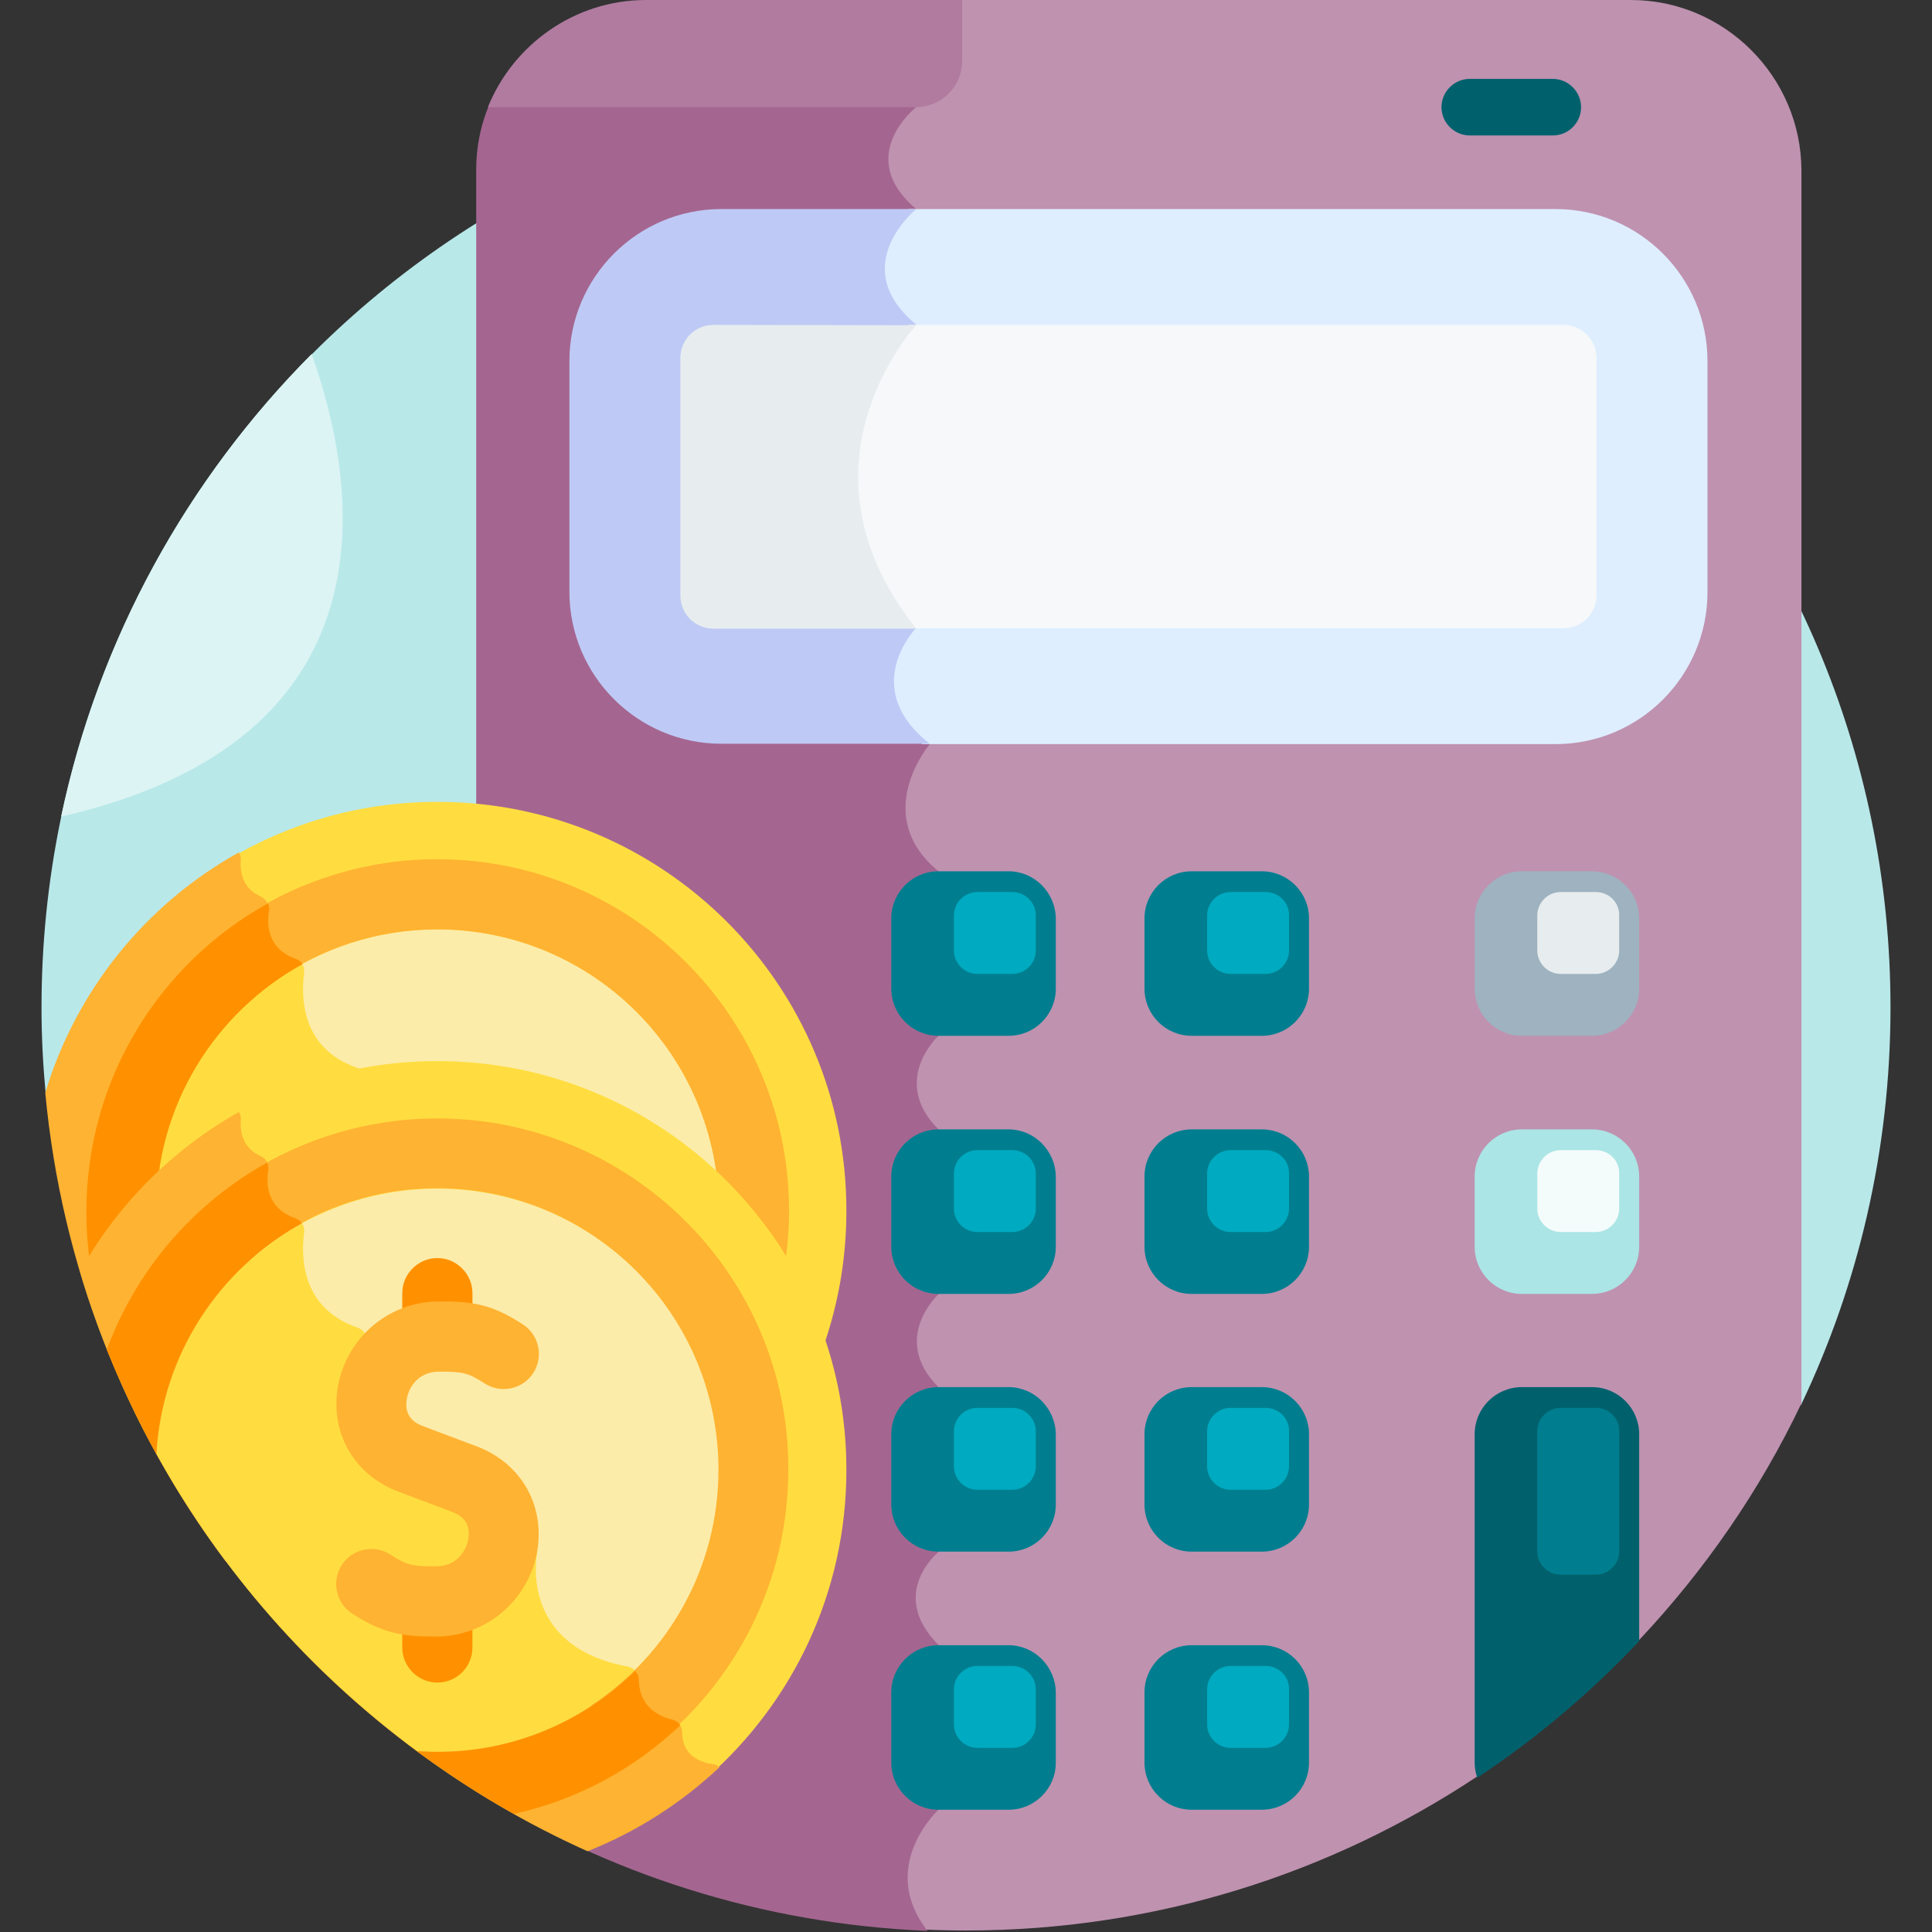
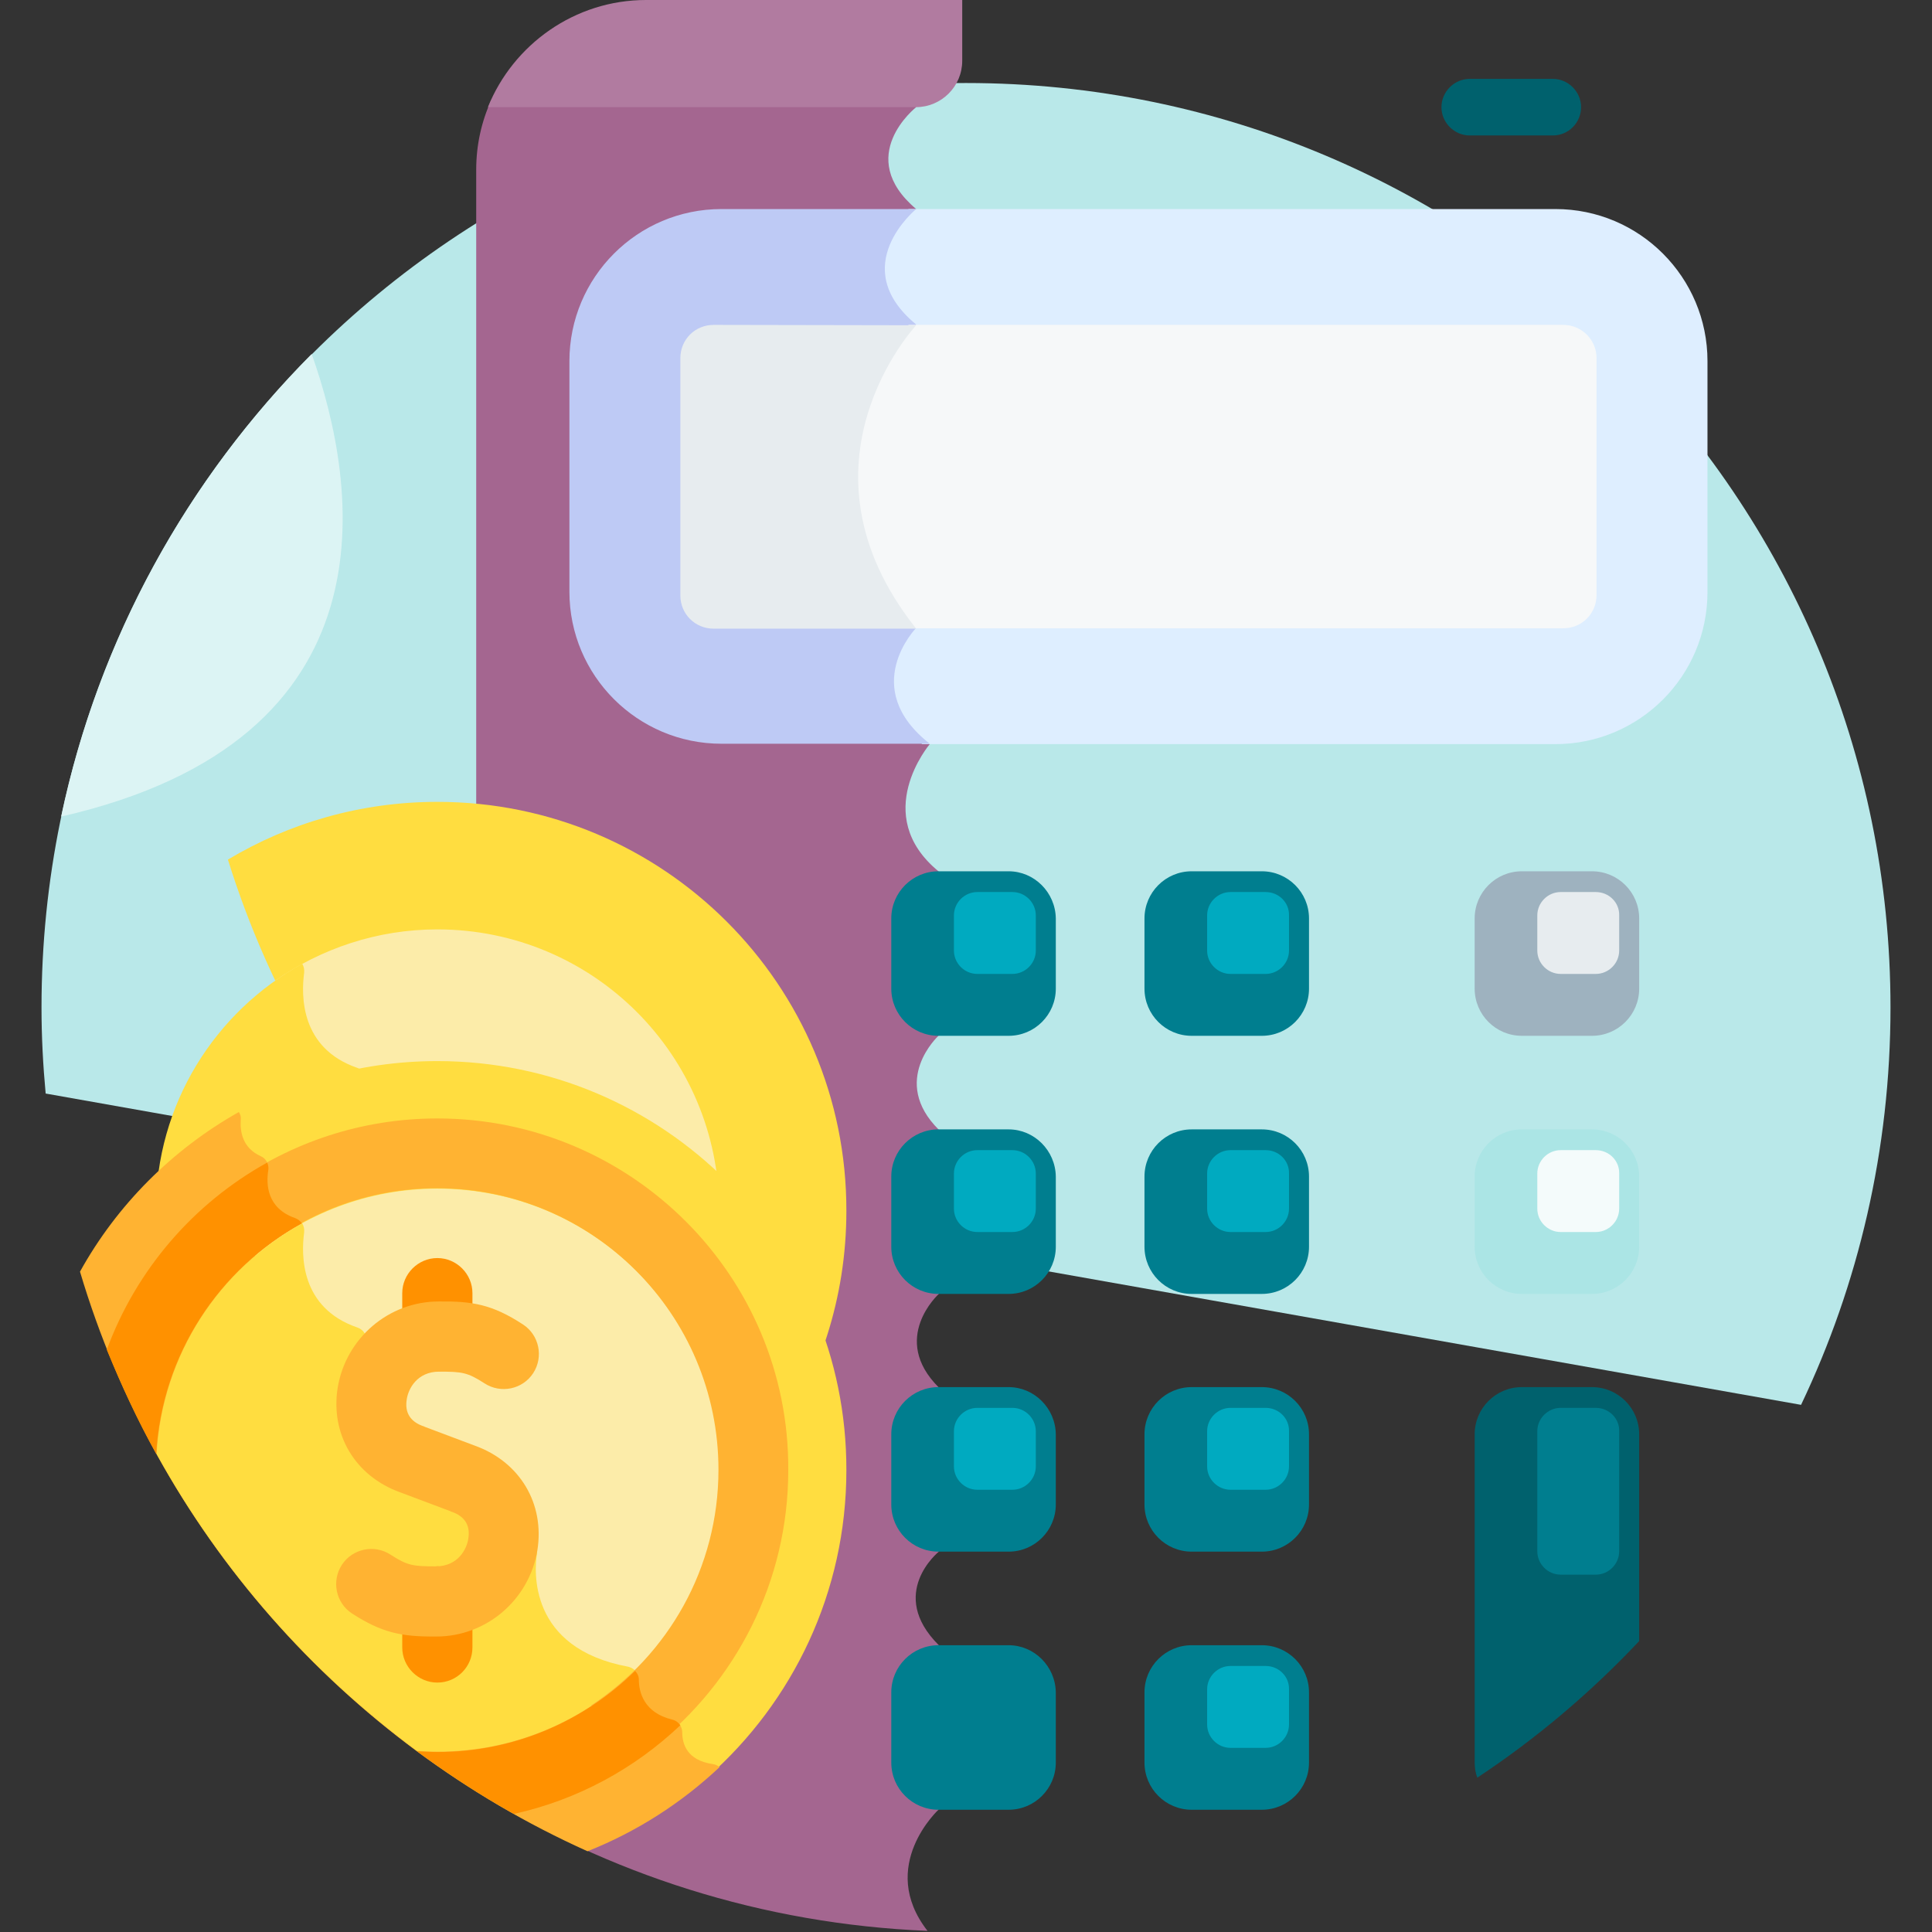
<svg xmlns="http://www.w3.org/2000/svg" version="1.1" id="Layer_1" x="0px" y="0px" viewBox="0 0 512 512" style="enable-background:new 0 0 512 512;" xml:space="preserve">
  <rect x="0" y="0" width="512" height="512" fill="#333333" stroke="none" />
  <style type="text/css">
	.st0{fill:#B9E8E9;}
	.st1{fill:#BF92B0;}
	.st2{fill:#A46690;}
	.st3{fill:#00616D;}
	.st4{fill:#B17BA0;}
	.st5{fill:#DEEEFF;}
	.st6{fill:#BECAF5;}
	.st7{fill:#F6F8F9;}
	.st8{fill:#E7ECEF;}
	.st9{fill:#007E8F;}
	.st10{fill:#00AAC0;}
	.st11{fill:#FFDD40;}
	.st12{fill:#FFB332;}
	.st13{fill:#FCECA9;}
	.st14{fill:#FF9100;}
	.st15{fill:#DCF4F4;}
	.st16{fill:#9EB2BF;}
	.st17{fill:#ABE5E5;}
	.st18{fill:#F4FBFB;}
</style>
  <g>
    <path class="st0" d="M477.3,372.3C492.5,340.4,501,304.7,501,267c0-135.3-109.7-245-245-245S11,131.7,11,267   c0,7.7,0.4,15.3,1.1,22.8L477.3,372.3z" />
-     <path class="st1" d="M432.2,0H253.3v14.2c0,6.8-5.5,12.3-12.3,12.3h-1.3l1.2,1.8c0,0-16.6,13,0,27c0,0-18.7,15.2,0,30.7   c0,0-34.6,36.9,0,80.4c0,0-15.4,15.7,3.6,30.7c0,0-15.9,18.8,2.3,33.7c18.2,14.9,0,43.5,0,43.5s-13.1,11.7,0,24.8   c13.1,13.1,0,43.5,0,43.5s-13.1,11.7,0,24.8s0,43.5,0,43.5s-13.8,11,0,24.8c13.8,13.8,0,43.5,0,43.5s-16.4,14.9-3.1,32.1   c4.1,0.2,8.2,0.3,12.4,0.3c50.1,0,96.7-15.1,135.5-40.9l0,0l42.9-36.2l0,0c17.3-18.4,31.9-39.5,42.9-62.6V45.1   C477.3,20.3,457,0,432.2,0L432.2,0z" />
    <path class="st2" d="M248.7,274.5c0,0,18.2-28.6,0-43.6s-2.3-33.7-2.3-33.7c-19-14.9-3.6-30.7-3.6-30.7c-34.6-43.5,0-80.4,0-80.4   c-18.7-15.5,0-30.7,0-30.7c-16.6-14,0-27,0-27l-1.2-1.9c-0.2,0-0.4,0-0.6,0H130.2c-2.6,5.7-4,11.9-4,18.5v429.7   c34.9,21.9,75.8,35.2,119.6,37c-13.4-17.2,3-32.2,3-32.2s13.8-29.8,0-43.5s0-24.8,0-24.8s13.1-30.5,0-43.5s0-24.8,0-24.8   s13.1-30.5,0-43.5S248.7,274.5,248.7,274.5L248.7,274.5z" />
    <g>
      <path class="st3" d="M411.5,35.9h-22c-4.1,0-7.5-3.4-7.5-7.5s3.4-7.5,7.5-7.5h22c4.1,0,7.5,3.4,7.5,7.5S415.7,35.9,411.5,35.9z" />
    </g>
    <path class="st4" d="M171.2,0c-18.9,0-35.2,11.8-41.9,28.4h113.4c6.8,0,12.3-5.5,12.3-12.3V0H171.2z" />
    <path class="st5" d="M412.2,55.4H240.8c0,0-18.7,15.2,0,30.7c0,0-34.6,36.9,0,80.4c0,0-15.4,15.7,3.6,30.7h167.8   c22.3,0,40.3-18.1,40.3-40.3V95.7C452.5,73.5,434.5,55.4,412.2,55.4L412.2,55.4z" />
    <path class="st6" d="M242.8,55.4h-51.6c-22.3,0-40.3,18.1-40.3,40.3v61.1c0,22.3,18.1,40.3,40.3,40.3h55.2   c-19-14.9-3.6-30.7-3.6-30.7c-34.6-43.5,0-80.4,0-80.4C224.1,70.6,242.8,55.4,242.8,55.4z" />
    <path class="st7" d="M414.3,86.1H240.8c0,0-34.6,36.9,0,80.4h173.5c4.9,0,8.8-3.9,8.8-8.8V94.9C423.1,90,419.1,86.1,414.3,86.1z" />
    <path class="st8" d="M189.1,86.1c-4.9,0-8.8,3.9-8.8,8.8v62.9c0,4.9,3.9,8.8,8.8,8.8h53.7c-34.6-43.5,0-80.4,0-80.4L189.1,86.1   L189.1,86.1z" />
    <path class="st9" d="M267.3,230.9h-18.6c-6.9,0-12.5,5.6-12.5,12.5V262c0,6.9,5.6,12.5,12.5,12.5h18.6c6.9,0,12.5-5.6,12.5-12.5   v-18.6C279.7,236.5,274.1,230.9,267.3,230.9L267.3,230.9z" />
    <path class="st10" d="M268.3,236.4H259c-3.4,0-6.2,2.8-6.2,6.2v9.3c0,3.4,2.8,6.2,6.2,6.2h9.3c3.4,0,6.2-2.8,6.2-6.2v-9.3   C274.5,239.2,271.7,236.4,268.3,236.4L268.3,236.4z" />
    <path class="st3" d="M434.4,434.9c0-22.1,0-48.2,0-54.8c0-6.9-5.6-12.5-12.5-12.5h-18.6c-6.9,0-12.5,5.6-12.5,12.5v86.9   c0,1.4,0.2,2.8,0.7,4.1C407.2,460.7,421.5,448.6,434.4,434.9L434.4,434.9z" />
    <path class="st11" d="M115.9,212.5c-20.3,0-39.3,5.6-55.5,15.3C82.5,298.8,136.1,356,204.8,383c12.3-17.6,19.5-39,19.5-62.1   C224.4,261,175.8,212.5,115.9,212.5L115.9,212.5z" />
-     <path class="st12" d="M180.8,390.3c0-1.6-1.1-3-2.7-3.4c-7.4-1.8-8.8-7.2-8.8-10.6c0-1.6-1.2-3-2.8-3.3   c-26.5-5.1-24.8-25.8-24.2-30.2c0.1-0.6,0-1.3-0.2-1.8c-1.3-3.1-6.8-13-26.1-20.2c-18.9-7.1-19.4-27-18.9-34.4   c0.1-1.6-0.9-3-2.4-3.5c-15.1-5.2-14.9-19.1-14.1-25.2c0.2-1.7-0.8-3.2-2.4-3.8c-7.5-2.6-7.7-9-7.1-12.7c0.2-1.5-0.6-3-2-3.6   c-4.9-2.2-5.5-6.6-5.3-9.6c0.1-0.8-0.1-1.5-0.5-2.1c-24.5,13.6-43.1,36.4-51.3,63.7c4.3,46.2,21.3,88.7,47.6,123.9   c16.4,10,35.6,15.7,56.2,15.7c29,0,55.2-11.4,74.7-29.9c-0.5-0.4-1.1-0.7-1.8-0.8C182,397.8,180.8,393.4,180.8,390.3L180.8,390.3z" />
    <path class="st13" d="M115.9,246.3c-16,0-30.8,5.1-43,13.6c21.7,45.6,57,83.5,100.8,108.3c10.5-12.9,16.9-29.3,16.9-47.2   C190.6,279.7,157.2,246.3,115.9,246.3L115.9,246.3z" />
    <g>
      <path class="st11" d="M168.3,374.1c-0.5-0.5-1.1-0.8-1.8-1c-26.5-5.1-24.8-25.8-24.2-30.2c0.1-0.6,0-1.3-0.2-1.8    c-1.3-3.1-6.8-13-26.1-20.2c-18.9-7.1-19.4-27-18.9-34.4c0.1-1.6-0.9-3-2.4-3.5c-15.1-5.2-14.9-19.1-14.1-25.2    c0.1-0.9-0.1-1.7-0.5-2.4c-23.1,12.7-38.8,37.2-38.8,65.5c0,41.2,33.4,74.6,74.6,74.6C136.3,395.5,154.8,387.4,168.3,374.1    L168.3,374.1z" />
    </g>
-     <path class="st12" d="M115.9,227.7c-18.6,0-35.9,5.5-50.4,14.8c2.3,5.9,4.7,11.7,7.4,17.4c12.2-8.6,27-13.6,43-13.6   c41.2,0,74.6,33.4,74.6,74.6c0,17.9-6.3,34.4-16.9,47.2c5.5,3.1,11.1,6,16.8,8.7c11.7-15.6,18.7-35,18.7-55.9   C209.2,269.5,167.3,227.7,115.9,227.7z" />
    <g>
-       <path class="st14" d="M115.9,414.1c24.9,0,47.5-9.8,64.2-25.7c-0.5-0.7-1.2-1.2-2-1.4c-7.4-1.8-8.8-7.2-8.8-10.6    c0-0.9-0.4-1.7-1-2.3c-13.5,13.3-32,21.5-52.3,21.5c-41.2,0-74.6-33.4-74.6-74.6c0-28.2,15.7-52.8,38.8-65.5    c-0.4-0.6-1-1.1-1.8-1.4c-7.5-2.6-7.7-9-7.1-12.7c0.1-0.7,0-1.4-0.3-2c-28.7,15.9-48.1,46.5-48.1,81.6    C22.7,372.3,64.5,414.1,115.9,414.1L115.9,414.1z" />
-     </g>
+       </g>
    <path class="st11" d="M115.9,281.2c-21.2,0-40.9,6.1-57.6,16.5c14.1,75.7,62.9,139.2,129.3,173.2c22.5-19.9,36.7-48.9,36.7-81.3   C224.4,329.8,175.8,281.2,115.9,281.2L115.9,281.2z" />
    <path class="st12" d="M180.8,459.1c0-1.6-1.1-3-2.7-3.4c-7.4-1.8-8.8-7.2-8.8-10.6c0-1.6-1.2-3-2.8-3.3   c-26.5-5.1-24.8-25.8-24.2-30.2c0.1-0.6,0-1.3-0.2-1.8c-1.3-3.1-6.8-13-26.1-20.2c-18.9-7.1-19.4-27-18.9-34.4   c0.1-1.6-0.9-3-2.4-3.5c-15.1-5.2-14.9-19.1-14.1-25.2c0.2-1.7-0.8-3.2-2.4-3.8c-7.5-2.6-7.7-9-7.1-12.7c0.2-1.5-0.6-3-2-3.6   c-4.9-2.2-5.5-6.6-5.3-9.6c0.1-0.8-0.1-1.5-0.5-2.1C45.7,304.6,31,319.3,21.2,337c20.4,68.6,70,124.6,134.5,153.6   c13.1-5.2,24.9-12.8,35-22.3c-0.5-0.4-1.1-0.7-1.8-0.8C182,466.5,180.8,462.1,180.8,459.1L180.8,459.1z" />
    <path class="st13" d="M115.9,315c-18.4,0-35.3,6.7-48.3,17.8c16.8,48.5,48.3,90,89.2,119.3c20.3-13.3,33.8-36.3,33.8-62.5   C190.6,348.4,157.2,315,115.9,315L115.9,315z" />
    <path class="st11" d="M142.3,411.7c0.1-0.6,0-1.3-0.2-1.8c-1.3-3.1-6.8-13-26.1-20.2c-18.9-7.1-19.4-27-18.9-34.4   c0.1-1.6-0.9-3-2.4-3.5c-15.1-5.2-14.9-19.1-14.1-25.2c0.1-0.9-0.1-1.7-0.5-2.4c-21.9,12-37.1,34.7-38.6,61.1   c17.1,31,40.7,57.8,69,78.7c1.8,0.1,3.7,0.2,5.5,0.2c20.4,0,38.9-8.2,52.3-21.5c-0.5-0.5-1.1-0.8-1.8-1   C139.9,436.8,141.6,416.1,142.3,411.7L142.3,411.7z" />
    <path class="st12" d="M115.9,296.4c-20.1,0-38.8,6.4-54.1,17.3c1.7,6.5,3.6,12.8,5.7,19c13-11.1,29.9-17.8,48.3-17.8   c41.2,0,74.6,33.4,74.6,74.6c0,26.1-13.4,49.1-33.8,62.5c5.4,3.8,10.9,7.5,16.6,10.9c21.7-17.1,35.7-43.6,35.7-73.3   C209.2,338.2,167.3,296.4,115.9,296.4z" />
    <g>
      <path class="st14" d="M178.1,455.7c-7.4-1.8-8.8-7.2-8.8-10.6c0-0.9-0.4-1.7-1-2.3c-13.5,13.3-32,21.5-52.3,21.5    c-1.9,0-3.7-0.1-5.5-0.2c8.2,6,16.7,11.6,25.7,16.6c16.8-3.7,32-12,44.1-23.5C179.7,456.4,179,455.9,178.1,455.7L178.1,455.7z" />
      <path class="st14" d="M41.4,385.3c1.5-26.4,16.7-49.1,38.6-61.1c-0.4-0.6-1-1.1-1.8-1.4c-7.5-2.6-7.7-9-7.1-12.7    c0.1-0.7,0-1.4-0.3-2c-19.5,10.8-34.7,28.4-42.5,49.6C32.2,367.2,36.5,376.5,41.4,385.3z" />
    </g>
    <g>
      <g>
        <path class="st14" d="M115.9,445.9c-5.1,0-9.3-4.2-9.3-9.3v-12.2c0-5.1,4.2-9.3,9.3-9.3s9.3,4.2,9.3,9.3v12.2     C125.2,441.7,121.1,445.9,115.9,445.9z" />
      </g>
    </g>
    <g>
      <g>
        <path class="st14" d="M115.9,363.4c-5.1,0-9.3-4.2-9.3-9.3v-11.4c0-5.1,4.2-9.3,9.3-9.3s9.3,4.2,9.3,9.3v11.4     C125.2,359.2,121.1,363.4,115.9,363.4z" />
      </g>
    </g>
    <g>
      <g>
        <path class="st12" d="M114.8,433.7c-8.4,0-13.6-1-21.5-6.1c-4.3-2.8-5.5-8.6-2.7-12.9c2.8-4.3,8.6-5.5,12.9-2.7     c4.5,2.9,5.9,3.1,12,3.1c5.9,0,8.2-4.6,8.6-7.3c0.6-3.5-0.9-6-4.5-7.2c-0.1,0-0.1,0-0.2-0.1l-13.3-5c-12-4.3-18.6-15.4-16.6-27.8     c2.2-13.1,13.5-22.8,26.8-22.8c8.9-0.1,14.2,0.8,22.3,6.1c4.3,2.8,5.5,8.6,2.7,12.9c-2.8,4.3-8.6,5.5-12.9,2.7     c-4.5-2.9-5.9-3.1-12-3.1c-5.9,0-8.2,4.6-8.6,7.3c-0.6,3.5,0.9,6,4.5,7.2c0.1,0,0.1,0,0.2,0.1l13.3,5c12,4.3,18.6,15.4,16.6,27.8     c-2.2,13.1-13.5,22.8-26.8,22.8C115.3,433.7,115.1,433.7,114.8,433.7L114.8,433.7z" />
      </g>
    </g>
    <path class="st15" d="M16.2,216.4c89.4-20.4,78.9-87.3,66.4-122.6C49.8,126.8,26.2,169.1,16.2,216.4z" />
    <path class="st9" d="M334.4,230.9h-18.6c-6.9,0-12.5,5.6-12.5,12.5V262c0,6.9,5.6,12.5,12.5,12.5h18.6c6.9,0,12.5-5.6,12.5-12.5   v-18.6C346.9,236.5,341.3,230.9,334.4,230.9L334.4,230.9z" />
    <path class="st10" d="M335.4,236.4h-9.3c-3.4,0-6.2,2.8-6.2,6.2v9.3c0,3.4,2.8,6.2,6.2,6.2h9.3c3.4,0,6.2-2.8,6.2-6.2v-9.3   C341.7,239.2,338.9,236.4,335.4,236.4L335.4,236.4z" />
    <path class="st9" d="M267.3,299.3h-18.6c-6.9,0-12.5,5.6-12.5,12.5v18.6c0,6.9,5.6,12.5,12.5,12.5h18.6c6.9,0,12.5-5.6,12.5-12.5   v-18.6C279.7,304.9,274.1,299.3,267.3,299.3z" />
    <path class="st10" d="M268.3,304.8H259c-3.4,0-6.2,2.8-6.2,6.2v9.3c0,3.4,2.8,6.2,6.2,6.2h9.3c3.4,0,6.2-2.8,6.2-6.2V311   C274.5,307.6,271.7,304.8,268.3,304.8z" />
    <path class="st9" d="M334.4,299.3h-18.6c-6.9,0-12.5,5.6-12.5,12.5v18.6c0,6.9,5.6,12.5,12.5,12.5h18.6c6.9,0,12.5-5.6,12.5-12.5   v-18.6C346.9,304.9,341.3,299.3,334.4,299.3z" />
    <path class="st10" d="M335.4,304.8h-9.3c-3.4,0-6.2,2.8-6.2,6.2v9.3c0,3.4,2.8,6.2,6.2,6.2h9.3c3.4,0,6.2-2.8,6.2-6.2V311   C341.7,307.6,338.9,304.8,335.4,304.8z" />
    <path class="st9" d="M267.3,367.6h-18.6c-6.9,0-12.5,5.6-12.5,12.5v18.6c0,6.9,5.6,12.5,12.5,12.5h18.6c6.9,0,12.5-5.6,12.5-12.5   v-18.6C279.7,373.2,274.1,367.6,267.3,367.6z" />
    <path class="st10" d="M268.3,373.1H259c-3.4,0-6.2,2.8-6.2,6.2v9.3c0,3.4,2.8,6.2,6.2,6.2h9.3c3.4,0,6.2-2.8,6.2-6.2v-9.3   C274.5,375.9,271.7,373.1,268.3,373.1z" />
    <path class="st9" d="M334.4,367.6h-18.6c-6.9,0-12.5,5.6-12.5,12.5v18.6c0,6.9,5.6,12.5,12.5,12.5h18.6c6.9,0,12.5-5.6,12.5-12.5   v-18.6C346.9,373.2,341.3,367.6,334.4,367.6z" />
    <path class="st10" d="M335.4,373.1h-9.3c-3.4,0-6.2,2.8-6.2,6.2v9.3c0,3.4,2.8,6.2,6.2,6.2h9.3c3.4,0,6.2-2.8,6.2-6.2v-9.3   C341.7,375.9,338.9,373.1,335.4,373.1z" />
    <path class="st9" d="M422.9,373.1h-9.3c-3.4,0-6.2,2.8-6.2,6.2v31.8c0,3.4,2.8,6.2,6.2,6.2h9.3c3.4,0,6.2-2.8,6.2-6.2v-31.8   C429.2,375.9,426.4,373.1,422.9,373.1z" />
    <path class="st9" d="M267.3,436h-18.6c-6.9,0-12.5,5.6-12.5,12.5v18.6c0,6.9,5.6,12.5,12.5,12.5h18.6c6.9,0,12.5-5.6,12.5-12.5   v-18.6C279.7,441.6,274.1,436,267.3,436z" />
-     <path class="st10" d="M268.3,441.5H259c-3.4,0-6.2,2.8-6.2,6.2v9.3c0,3.4,2.8,6.2,6.2,6.2h9.3c3.4,0,6.2-2.8,6.2-6.2v-9.3   C274.5,444.3,271.7,441.5,268.3,441.5z" />
    <path class="st9" d="M334.4,436h-18.6c-6.9,0-12.5,5.6-12.5,12.5v18.6c0,6.9,5.6,12.5,12.5,12.5h18.6c6.9,0,12.5-5.6,12.5-12.5   v-18.6C346.9,441.6,341.3,436,334.4,436z" />
    <path class="st10" d="M335.4,441.5h-9.3c-3.4,0-6.2,2.8-6.2,6.2v9.3c0,3.4,2.8,6.2,6.2,6.2h9.3c3.4,0,6.2-2.8,6.2-6.2v-9.3   C341.7,444.3,338.9,441.5,335.4,441.5z" />
    <path class="st16" d="M421.9,230.9h-18.6c-6.9,0-12.5,5.6-12.5,12.5V262c0,6.9,5.6,12.5,12.5,12.5h18.6c6.9,0,12.5-5.6,12.5-12.5   v-18.6C434.4,236.5,428.8,230.9,421.9,230.9L421.9,230.9z" />
    <path class="st8" d="M422.9,236.4h-9.3c-3.4,0-6.2,2.8-6.2,6.2v9.3c0,3.4,2.8,6.2,6.2,6.2h9.3c3.4,0,6.2-2.8,6.2-6.2v-9.3   C429.2,239.2,426.4,236.4,422.9,236.4L422.9,236.4z" />
    <path class="st17" d="M421.9,299.3h-18.6c-6.9,0-12.5,5.6-12.5,12.5v18.6c0,6.9,5.6,12.5,12.5,12.5h18.6c6.9,0,12.5-5.6,12.5-12.5   v-18.6C434.4,304.9,428.8,299.3,421.9,299.3z" />
    <path class="st18" d="M422.9,304.8h-9.3c-3.4,0-6.2,2.8-6.2,6.2v9.3c0,3.4,2.8,6.2,6.2,6.2h9.3c3.4,0,6.2-2.8,6.2-6.2V311   C429.2,307.6,426.4,304.8,422.9,304.8z" />
  </g>
</svg>